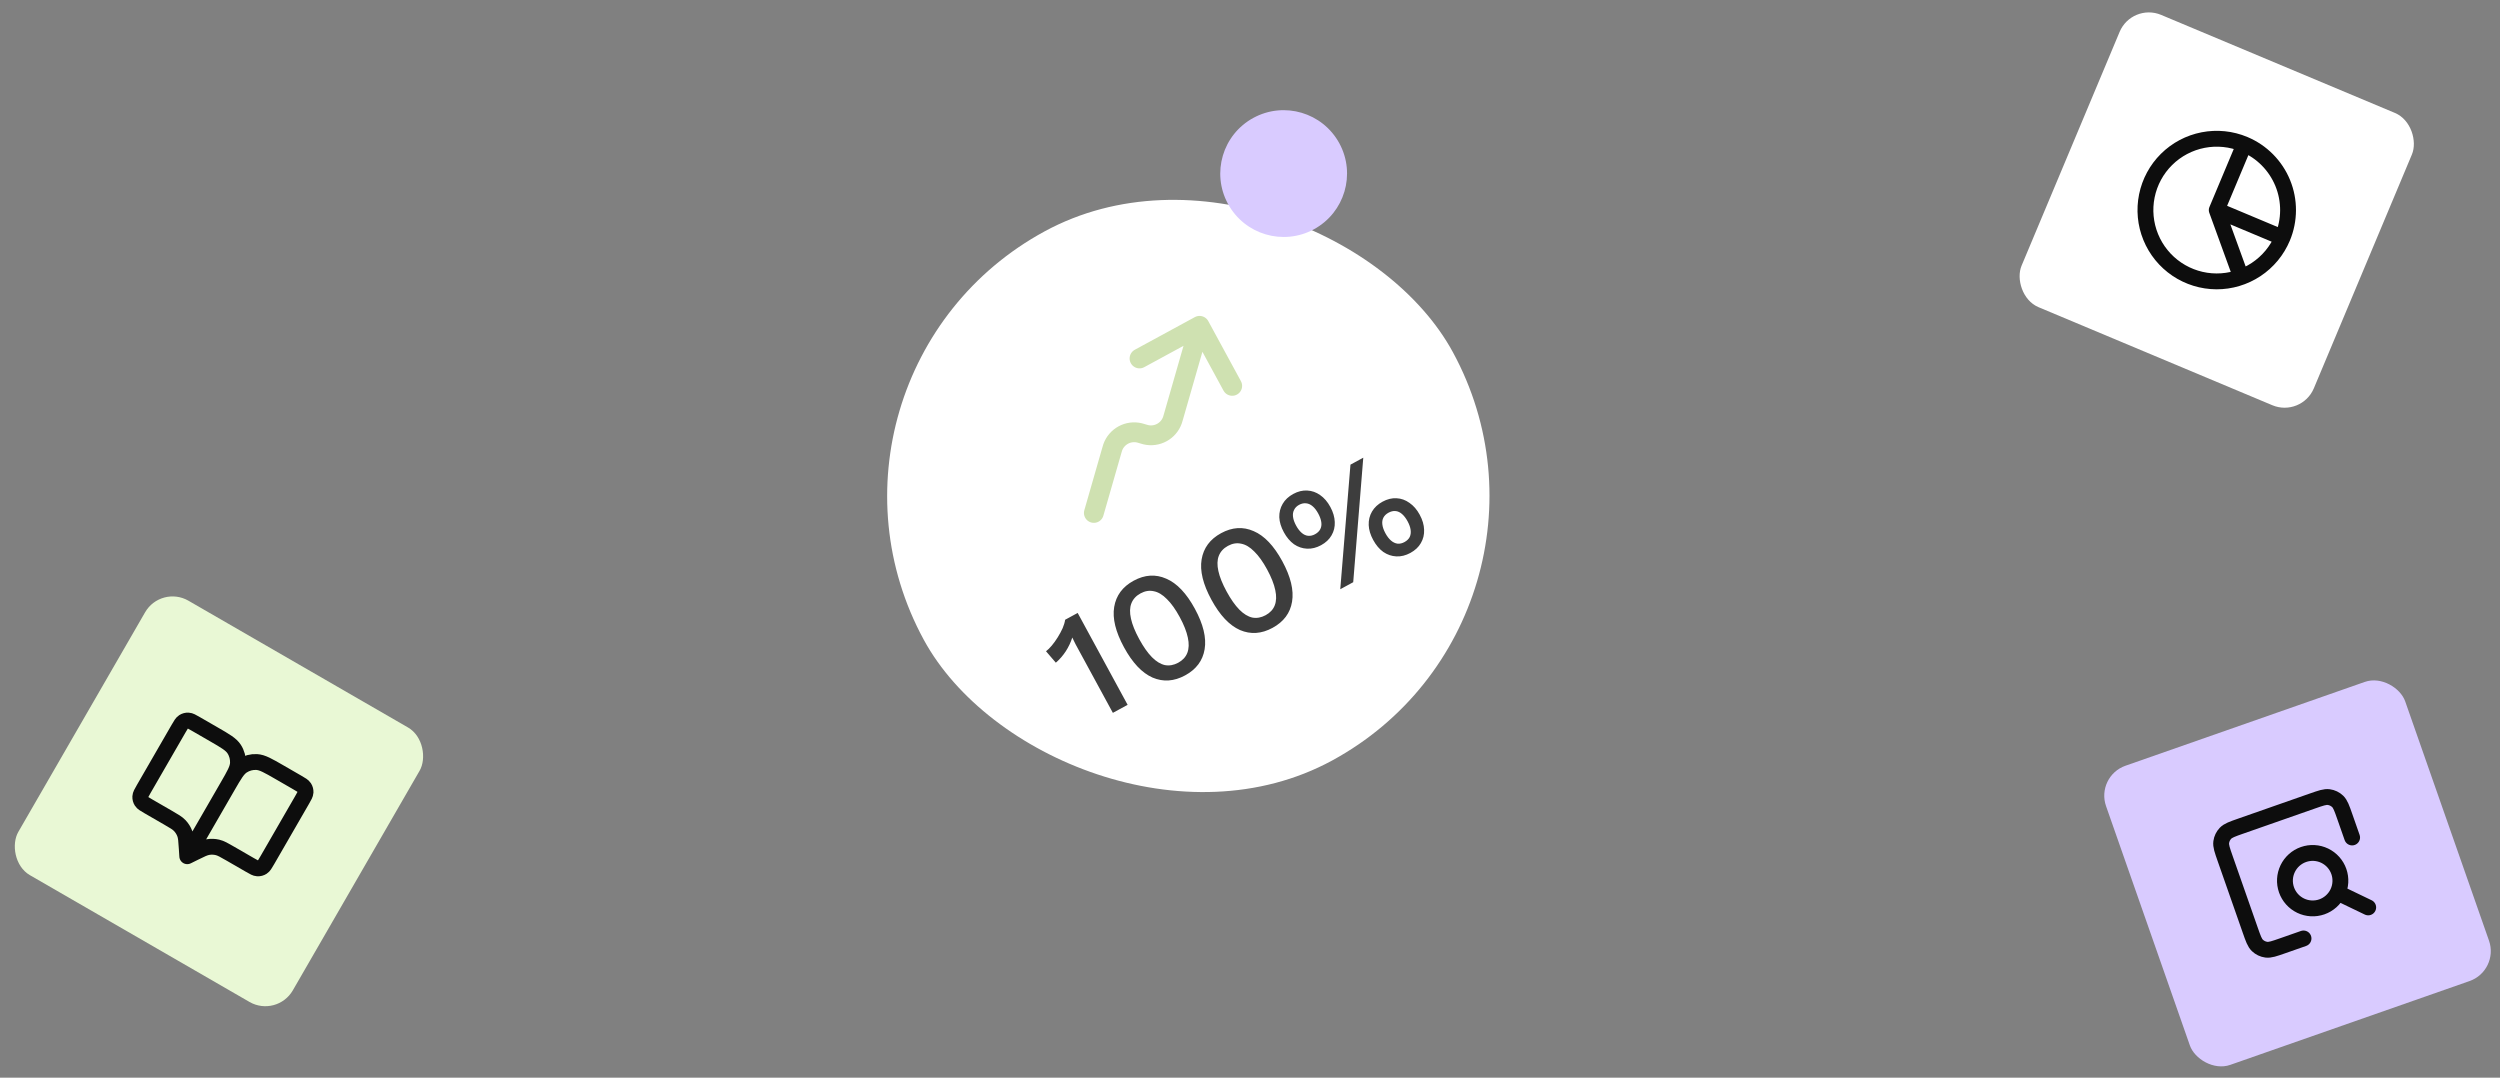
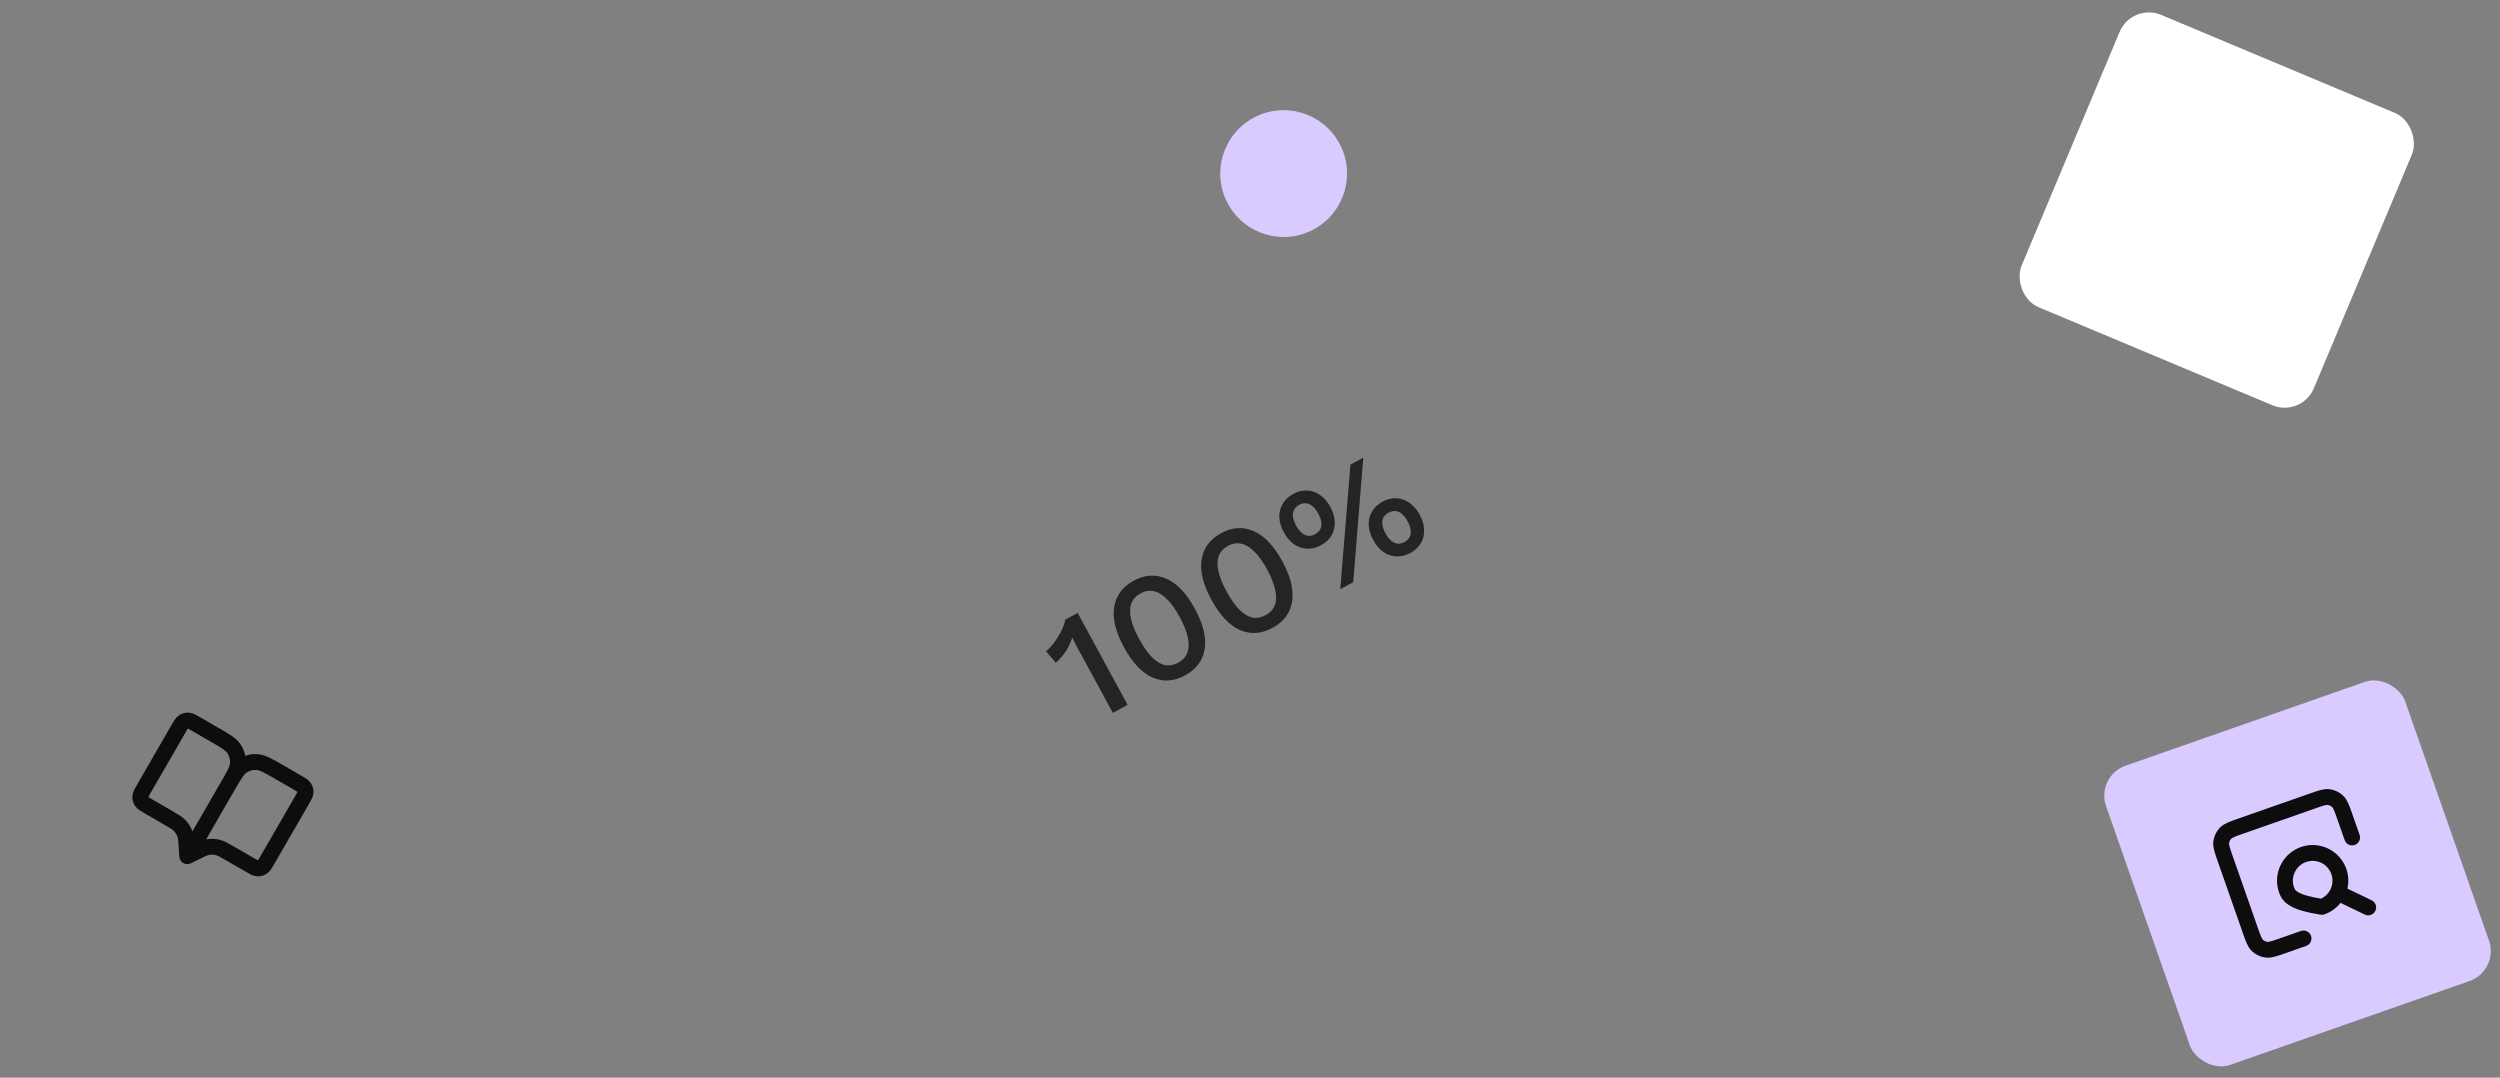
<svg xmlns="http://www.w3.org/2000/svg" width="631" height="272" viewBox="0 0 631 272" fill="none">
  <rect x="0" y="0" width="631" height="272" fill="#808080" stroke="none" />
-   <rect x="40.625" y="147.614" width="80" height="80" rx="8" transform="rotate(30 40.625 147.614)" fill="#E9F8D5" />
  <g clip-path="url(#clip0_46_23074)">
    <path d="M57.464 198.445L47.264 216.112M57.464 198.445C59.144 195.535 59.984 194.08 61.193 193.295C62.255 192.605 63.508 192.269 64.773 192.334C66.213 192.411 67.668 193.251 70.578 194.931L75.081 197.531C76.051 198.091 76.536 198.371 76.798 198.774C77.028 199.128 77.138 199.545 77.118 199.968C77.093 200.447 76.813 200.932 76.253 201.902L67.453 217.144C66.893 218.114 66.613 218.599 66.208 218.86C65.855 219.09 65.437 219.202 65.016 219.181C64.538 219.157 64.053 218.877 63.085 218.318L58.178 215.485C56.552 214.546 55.736 214.075 54.868 213.874C54.101 213.695 53.306 213.669 52.529 213.798C51.65 213.944 50.807 214.36 49.123 215.192L47.264 216.112M57.464 198.445C59.144 195.535 59.984 194.08 60.06 192.641C60.126 191.376 59.79 190.122 59.1 189.059C58.315 187.851 56.86 187.011 53.95 185.331L49.447 182.731C48.477 182.171 47.992 181.891 47.513 181.866C47.091 181.844 46.673 181.956 46.319 182.186C45.916 182.447 45.636 182.932 45.076 183.902L36.276 199.144C35.716 200.114 35.436 200.599 35.411 201.079C35.389 201.501 35.501 201.919 35.73 202.273C35.992 202.676 36.475 202.955 37.444 203.514L42.35 206.347C43.977 207.286 44.789 207.755 45.399 208.407C45.938 208.981 46.361 209.66 46.638 210.397C46.95 211.228 47.01 212.159 47.128 214.019L47.264 216.112" stroke="#0D0D0D" stroke-width="4" stroke-linecap="round" stroke-linejoin="round" />
  </g>
  <rect x="538.088" y="0.664" width="80" height="80" rx="8" transform="rotate(22.751 538.088 0.664)" fill="white" />
  <g clip-path="url(#clip1_46_23074)">
    <path d="M566.467 36.422C563.184 35.045 559.566 34.673 556.071 35.352C552.577 36.031 549.362 37.731 546.833 40.237C544.305 42.744 542.577 45.944 541.867 49.432C541.157 52.921 541.498 56.541 542.846 59.836C544.193 63.131 546.488 65.953 549.44 67.944C552.391 69.934 555.866 71.005 559.426 71.021C562.987 71.037 566.471 69.996 569.44 68.031C572.409 66.067 574.728 63.265 576.105 59.982M566.467 36.422C570.869 38.268 574.358 41.787 576.165 46.206C577.973 50.624 577.951 55.58 576.105 59.982M566.467 36.422L559.505 53.021M576.105 59.982L559.505 53.021M559.505 53.021L565.544 69.65" stroke="#0D0D0D" stroke-width="4" stroke-linecap="round" stroke-linejoin="round" />
  </g>
  <rect x="528.922" y="195.915" width="80" height="80" rx="8" transform="rotate(-19.302 528.922 195.915)" fill="#D9CBFF" />
  <g clip-path="url(#clip2_46_23074)">
-     <path d="M597.736 229.03L590.09 225.35M581.409 236.867L576.118 238.72C574.008 239.459 572.951 239.83 572.001 239.7C571.164 239.587 570.384 239.212 569.773 238.629C569.079 237.965 568.709 236.908 567.968 234.794L561.621 216.673C560.881 214.559 560.511 213.502 560.639 212.55C560.752 211.711 561.127 210.934 561.711 210.322C562.375 209.628 563.432 209.258 565.546 208.517L583.667 202.171C585.781 201.43 586.838 201.06 587.788 201.189C588.627 201.302 589.406 201.676 590.017 202.26C590.711 202.922 591.081 203.979 591.821 206.09L593.674 211.38M586.032 228.891C584.28 229.504 582.356 229.397 580.683 228.592C579.01 227.787 577.726 226.35 577.112 224.598C576.498 222.846 576.606 220.922 577.411 219.249C578.216 217.576 579.652 216.291 581.404 215.678C583.157 215.064 585.081 215.171 586.754 215.976C588.427 216.781 589.711 218.218 590.325 219.97C590.939 221.722 590.831 223.647 590.026 225.319C589.221 226.992 587.784 228.277 586.032 228.891Z" stroke="#0D0D0D" stroke-width="4" stroke-linecap="round" stroke-linejoin="round" />
+     <path d="M597.736 229.03L590.09 225.35M581.409 236.867L576.118 238.72C574.008 239.459 572.951 239.83 572.001 239.7C571.164 239.587 570.384 239.212 569.773 238.629C569.079 237.965 568.709 236.908 567.968 234.794L561.621 216.673C560.881 214.559 560.511 213.502 560.639 212.55C560.752 211.711 561.127 210.934 561.711 210.322C562.375 209.628 563.432 209.258 565.546 208.517L583.667 202.171C585.781 201.43 586.838 201.06 587.788 201.189C588.627 201.302 589.406 201.676 590.017 202.26C590.711 202.922 591.081 203.979 591.821 206.09L593.674 211.38M586.032 228.891C579.01 227.787 577.726 226.35 577.112 224.598C576.498 222.846 576.606 220.922 577.411 219.249C578.216 217.576 579.652 216.291 581.404 215.678C583.157 215.064 585.081 215.171 586.754 215.976C588.427 216.781 589.711 218.218 590.325 219.97C590.939 221.722 590.831 223.647 590.026 225.319C589.221 226.992 587.784 228.277 586.032 228.891Z" stroke="#0D0D0D" stroke-width="4" stroke-linecap="round" stroke-linejoin="round" />
  </g>
-   <rect x="196.865" y="94.708" width="152" height="152" rx="76" transform="rotate(-28.529 196.865 94.708)" fill="white" />
  <g clip-path="url(#clip3_46_23074)">
    <path d="M302.77 82.238L296.157 105.264C296.037 105.676 295.978 105.885 295.917 106.056C294.931 108.817 292.033 110.392 289.18 109.718C288.912 109.649 288.647 109.572 288.383 109.487C287.973 109.363 287.765 109.3 287.588 109.258C286.212 108.933 284.763 109.127 283.52 109.802C282.278 110.478 281.327 111.588 280.852 112.92C280.765 113.181 280.685 113.445 280.614 113.711L276.087 129.467M302.77 82.238L311.009 97.394M302.77 82.238L287.614 90.477" stroke="#CFE1B1" stroke-width="5" stroke-linecap="round" stroke-linejoin="round" />
  </g>
  <path d="M280.888 179.925L272.233 164.006C271.979 163.537 271.718 163.057 271.45 162.565C271.193 162.037 270.924 161.485 270.642 160.91C270.265 162.116 269.715 163.281 268.989 164.403C268.275 165.49 267.443 166.443 266.492 167.263L264.013 164.377C264.466 164.039 264.951 163.563 265.467 162.949C265.983 162.335 266.484 161.637 266.971 160.857C267.457 160.077 267.872 159.305 268.216 158.541C268.547 157.754 268.755 157.049 268.841 156.425L272.004 154.706L284.613 177.9L280.888 179.925ZM299.119 170.47C296.331 171.985 293.593 172.169 290.904 171.02C288.227 169.835 285.824 167.286 283.697 163.374C281.57 159.461 280.744 156.071 281.219 153.203C281.704 150.298 283.34 148.088 286.128 146.573C288.94 145.044 291.684 144.873 294.362 146.058C297.051 147.206 299.458 149.737 301.585 153.65C303.712 157.562 304.533 160.971 304.048 163.875C303.574 166.743 301.931 168.942 299.119 170.47ZM297.381 167.272C298.505 166.661 299.27 165.835 299.676 164.795C300.093 163.718 300.138 162.434 299.813 160.942C299.498 159.413 298.812 157.677 297.755 155.732C296.698 153.787 295.62 152.279 294.521 151.207C293.433 150.099 292.33 149.439 291.213 149.226C290.107 148.978 288.991 149.159 287.867 149.771C286.742 150.382 285.972 151.226 285.555 152.302C285.149 153.342 285.116 154.62 285.454 156.136C285.78 157.628 286.471 159.347 287.528 161.291C288.585 163.236 289.658 164.762 290.746 165.871C291.821 166.955 292.912 167.622 294.018 167.87C295.135 168.083 296.256 167.883 297.381 167.272ZM321.186 158.474C318.398 159.989 315.66 160.173 312.972 159.024C310.294 157.839 307.892 155.29 305.765 151.378C303.638 147.465 302.812 144.075 303.286 141.206C303.771 138.302 305.408 136.092 308.196 134.577C311.007 133.048 313.752 132.877 316.429 134.061C319.118 135.21 321.526 137.741 323.653 141.654C325.779 145.566 326.6 148.975 326.115 151.879C325.641 154.747 323.998 156.945 321.186 158.474ZM319.448 155.276C320.573 154.664 321.338 153.839 321.744 152.799C322.16 151.722 322.206 150.438 321.88 148.946C321.565 147.417 320.879 145.681 319.822 143.736C318.765 141.791 317.687 140.283 316.588 139.211C315.5 138.103 314.398 137.442 313.28 137.23C312.174 136.982 311.059 137.163 309.934 137.775C308.81 138.386 308.039 139.23 307.622 140.306C307.217 141.346 307.183 142.624 307.521 144.14C307.847 145.632 308.538 147.351 309.595 149.295C310.652 151.24 311.725 152.766 312.813 153.874C313.888 154.959 314.979 155.626 316.086 155.874C317.203 156.087 318.323 155.887 319.448 155.276ZM338.283 148.724L340.856 117.277L344.09 115.519L341.552 146.948L338.283 148.724ZM326.397 124.682C327.592 124.032 328.769 123.741 329.929 123.809C331.112 123.864 332.199 124.244 333.19 124.95C334.204 125.643 335.068 126.646 335.781 127.958C336.482 129.246 336.853 130.516 336.896 131.768C336.95 132.983 336.678 134.102 336.081 135.125C335.507 136.135 334.622 136.965 333.428 137.615C332.256 138.251 331.079 138.542 329.896 138.487C328.712 138.433 327.614 138.059 326.6 137.365C325.596 136.636 324.744 135.627 324.044 134.339C323.33 133.027 322.947 131.763 322.893 130.548C322.863 129.32 323.147 128.194 323.744 127.171C324.341 126.149 325.226 125.319 326.397 124.682ZM327.887 127.423C327.302 127.741 326.881 128.168 326.625 128.701C326.356 129.212 326.269 129.805 326.363 130.482C326.446 131.136 326.703 131.861 327.136 132.657C327.556 133.431 328.025 134.041 328.541 134.489C329.058 134.936 329.603 135.186 330.178 135.238C330.753 135.29 331.333 135.157 331.918 134.838C332.528 134.507 332.967 134.086 333.235 133.576C333.504 133.066 333.591 132.472 333.497 131.795C333.402 131.118 333.144 130.393 332.724 129.62C332.291 128.823 331.822 128.213 331.319 127.789C330.802 127.341 330.257 127.091 329.682 127.039C329.095 126.964 328.497 127.092 327.887 127.423ZM348.945 126.629C350.14 125.98 351.317 125.689 352.477 125.756C353.66 125.811 354.754 126.203 355.757 126.933C356.771 127.626 357.629 128.617 358.329 129.905C359.043 131.217 359.414 132.487 359.444 133.715C359.498 134.931 359.226 136.05 358.629 137.073C358.055 138.083 357.17 138.912 355.976 139.562C354.804 140.199 353.627 140.49 352.444 140.435C351.26 140.38 350.162 140.006 349.148 139.313C348.157 138.607 347.305 137.598 346.592 136.286C345.891 134.997 345.514 133.746 345.46 132.53C345.417 131.279 345.695 130.142 346.292 129.119C346.889 128.096 347.774 127.266 348.945 126.629ZM350.454 129.406C349.869 129.724 349.441 130.138 349.173 130.649C348.904 131.159 348.817 131.753 348.911 132.43C348.994 133.083 349.251 133.808 349.684 134.605C350.104 135.378 350.573 135.988 351.089 136.436C351.606 136.884 352.158 137.145 352.745 137.221C353.32 137.272 353.9 137.139 354.485 136.821C355.095 136.49 355.534 136.069 355.803 135.559C356.059 135.025 356.139 134.419 356.045 133.742C355.95 133.066 355.692 132.34 355.272 131.567C354.852 130.794 354.383 130.184 353.867 129.736C353.35 129.288 352.805 129.039 352.23 128.987C351.655 128.935 351.064 129.075 350.454 129.406Z" fill="#0D0D0D" fill-opacity="0.8" />
  <circle cx="323.994" cy="43.811" r="16" transform="rotate(-28.529 323.994 43.811)" fill="#D9CBFF" />
  <defs>
    <clipPath id="clip0_46_23074">
      <rect width="48" height="48" fill="white" transform="translate(46.48 169.471) rotate(30)" />
    </clipPath>
    <clipPath id="clip1_46_23074">
-       <rect width="48" height="48" fill="white" transform="translate(546.654 21.607) rotate(22.751)" />
-     </clipPath>
+       </clipPath>
    <clipPath id="clip2_46_23074">
      <rect width="48" height="48" fill="white" transform="translate(549.311 205.727) rotate(-19.302)" />
    </clipPath>
    <clipPath id="clip3_46_23074">
-       <rect width="69" height="36" fill="white" transform="matrix(0.879 -0.478 -0.478 -0.879 268.191 139.023)" />
-     </clipPath>
+       </clipPath>
  </defs>
</svg>